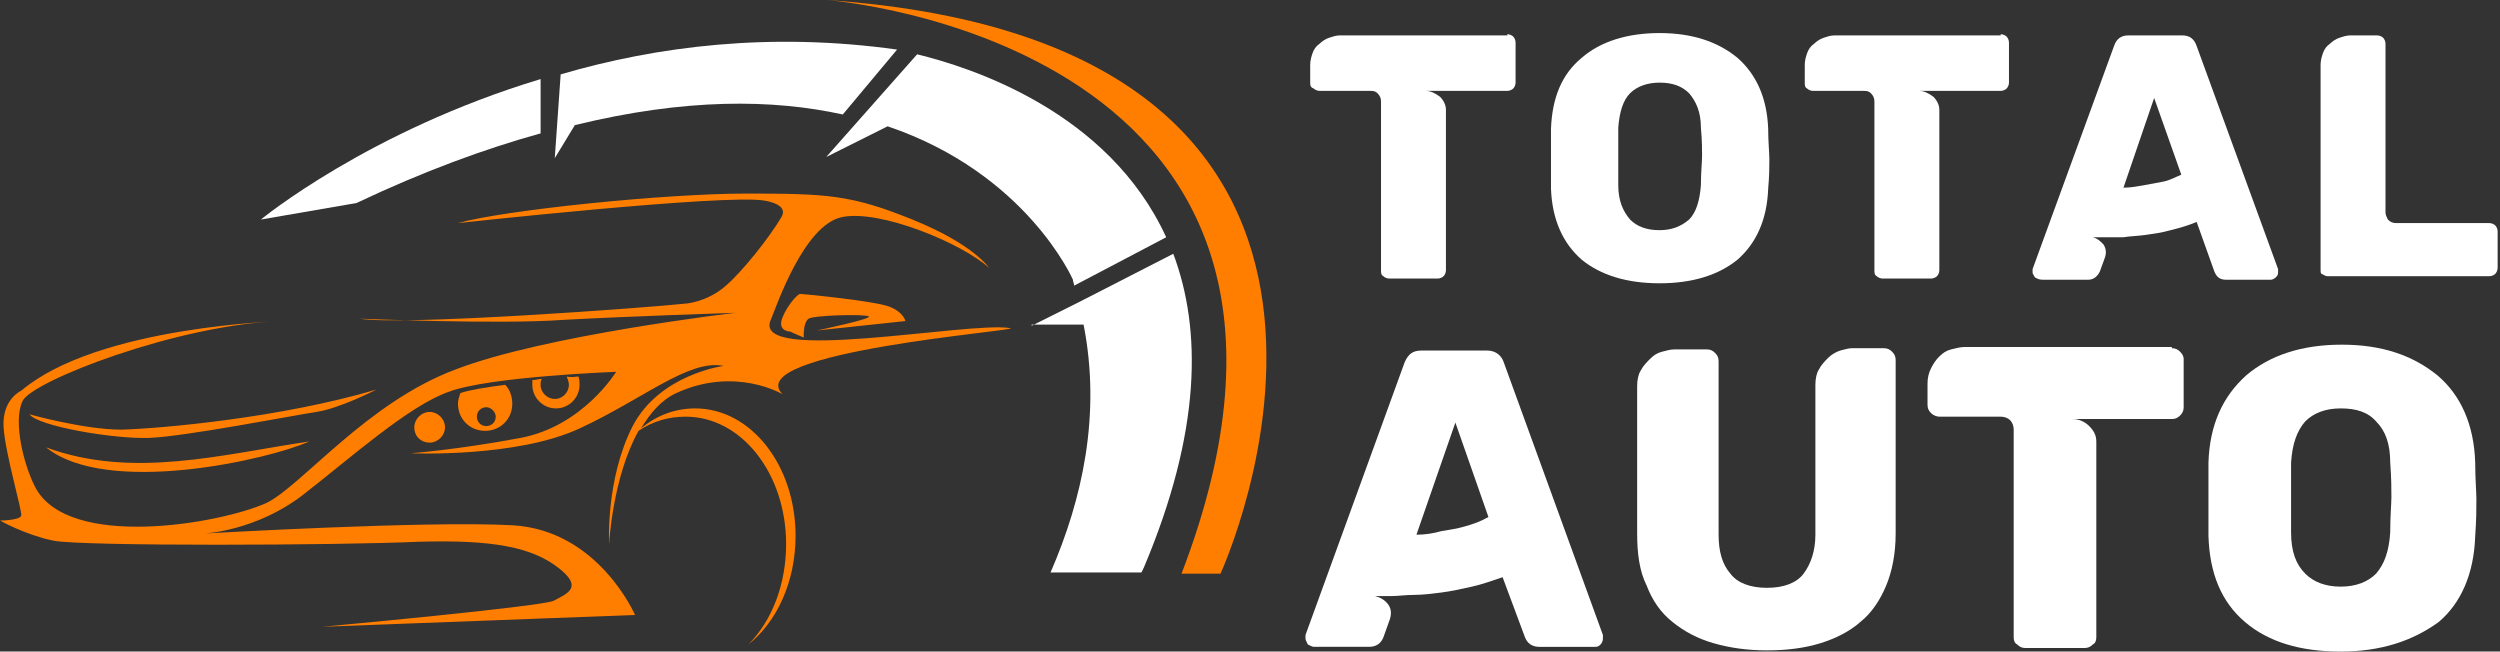
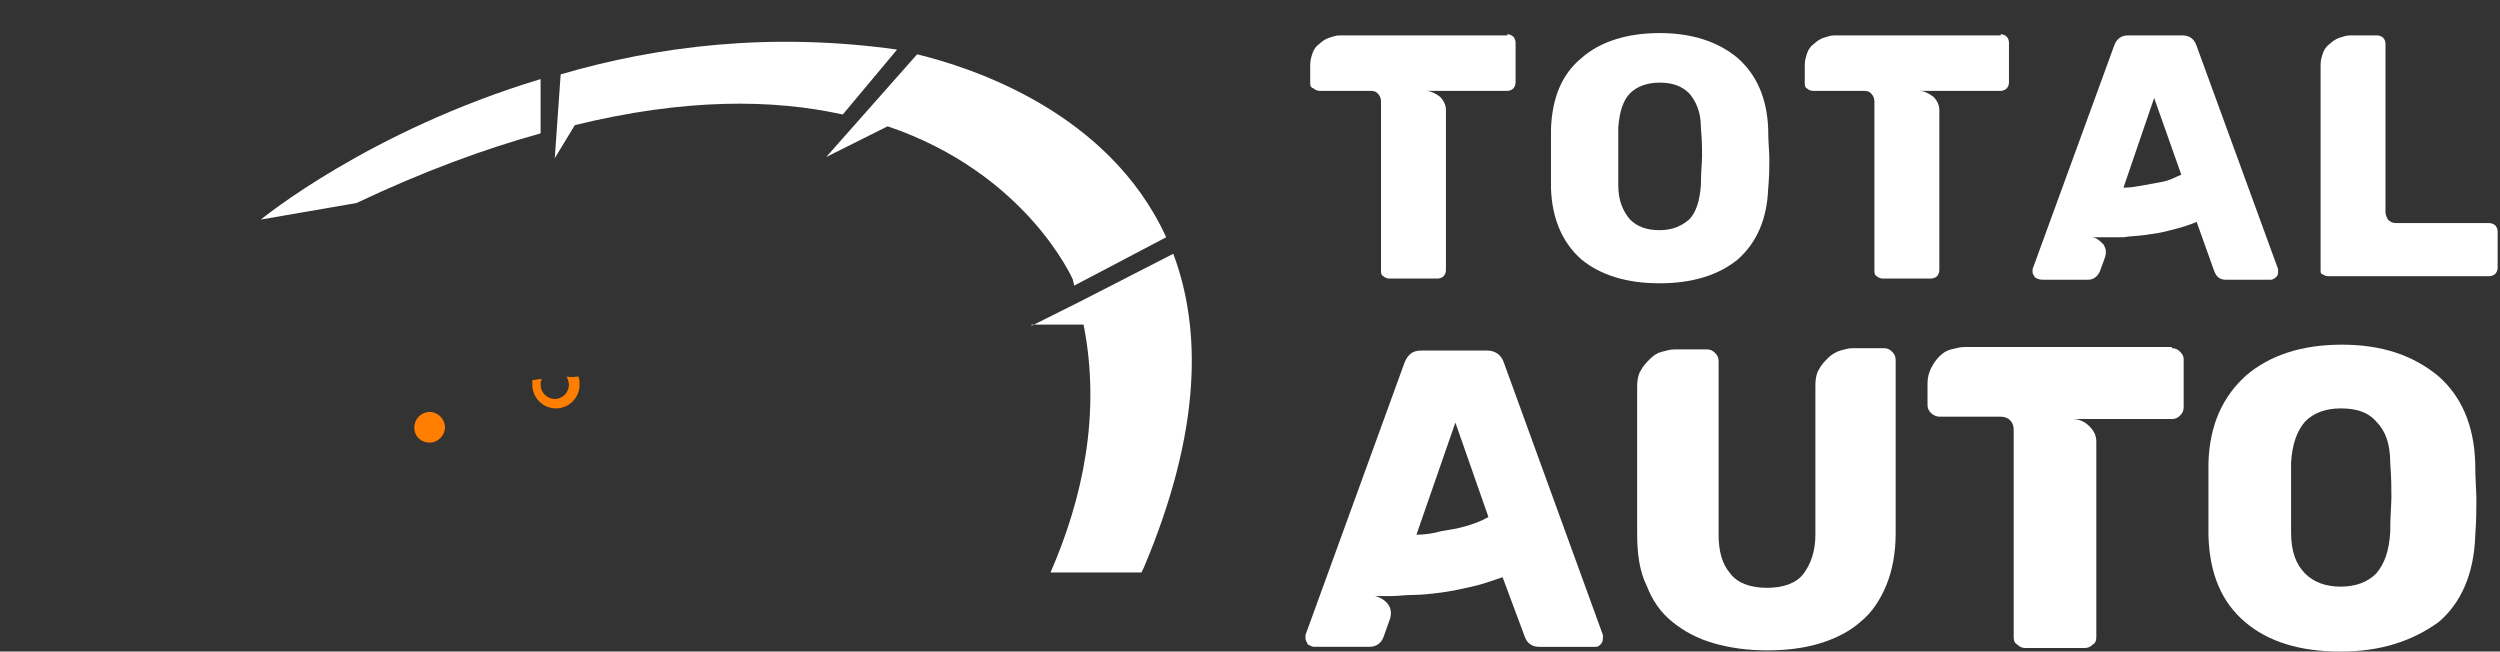
<svg xmlns="http://www.w3.org/2000/svg" version="1.1" id="Layer_1" x="0px" y="0px" width="211.8px" height="55.2px" viewBox="0 0 211.8 55.2" style="enable-background:new 0 0 211.8 55.2;" xml:space="preserve">
  <rect x="0" y="0" width="211.8" height="55.2" fill="#333333" stroke="none" />
  <style type="text/css">
	.st0{fill:#FFFFFF;}
	.st1{fill-rule:evenodd;clip-rule:evenodd;fill:#FF7E00;}
	.st2{fill:#FF7E00;}
</style>
  <g>
    <path class="st0" d="M127.7,2.9c0.2,0,0.4,0.1,0.5,0.2c0.1,0.1,0.2,0.3,0.2,0.5V7c0,0.2-0.1,0.4-0.2,0.5c-0.1,0.1-0.3,0.2-0.5,0.2   h-6.9c0.4,0,0.8,0.2,1.2,0.5c0.3,0.3,0.5,0.7,0.5,1.1v13.6c0,0.2-0.1,0.4-0.2,0.5c-0.1,0.1-0.3,0.2-0.5,0.2h-4.1   c-0.2,0-0.4-0.1-0.5-0.2c-0.2-0.1-0.2-0.3-0.2-0.5V8.6c0-0.3-0.1-0.5-0.3-0.7c-0.2-0.2-0.4-0.2-0.6-0.2h-4.3   c-0.2,0-0.4-0.1-0.5-0.2C111,7.4,111,7.2,111,7V5.5c0-0.4,0.1-0.7,0.2-1c0.1-0.3,0.3-0.6,0.6-0.8c0.2-0.2,0.5-0.4,0.8-0.5   c0.3-0.1,0.6-0.2,0.9-0.2H127.7z" />
    <path class="st0" d="M140.6,24c-2.8,0-5-0.7-6.6-2c-1.6-1.4-2.5-3.4-2.6-6c0-0.6,0-1.4,0-2.5c0-1.1,0-2,0-2.6   c0.1-2.6,0.9-4.6,2.6-6c1.6-1.4,3.9-2.1,6.6-2.1c2.7,0,4.9,0.7,6.6,2.1c1.6,1.4,2.5,3.4,2.6,6c0,1.1,0.1,2,0.1,2.6   c0,0.6,0,1.4-0.1,2.5c-0.1,2.6-1,4.6-2.6,6C145.6,23.3,143.4,24,140.6,24z M140.6,19.5c1,0,1.8-0.3,2.5-0.9c0.6-0.6,0.9-1.6,1-2.9   c0-1.1,0.1-2,0.1-2.5c0-0.5,0-1.3-0.1-2.4c0-1.3-0.4-2.2-1-2.9c-0.6-0.6-1.4-0.9-2.5-0.9c-1,0-1.9,0.3-2.5,0.9   c-0.6,0.6-0.9,1.6-1,2.9c0,0.6,0,1.4,0,2.4c0,1.1,0,1.9,0,2.5c0,1.3,0.4,2.2,1,2.9C138.7,19.2,139.5,19.5,140.6,19.5z" />
    <path class="st0" d="M169.5,2.9c0.2,0,0.4,0.1,0.5,0.2c0.1,0.1,0.2,0.3,0.2,0.5V7c0,0.2-0.1,0.4-0.2,0.5c-0.1,0.1-0.3,0.2-0.5,0.2   h-6.9c0.4,0,0.8,0.2,1.2,0.5c0.3,0.3,0.5,0.7,0.5,1.1v13.6c0,0.2-0.1,0.4-0.2,0.5c-0.1,0.1-0.3,0.2-0.5,0.2h-4.1   c-0.2,0-0.4-0.1-0.5-0.2c-0.2-0.1-0.2-0.3-0.2-0.5V8.6c0-0.3-0.1-0.5-0.3-0.7c-0.2-0.2-0.4-0.2-0.6-0.2h-4.3   c-0.2,0-0.4-0.1-0.5-0.2c-0.2-0.1-0.2-0.3-0.2-0.5V5.5c0-0.4,0.1-0.7,0.2-1c0.1-0.3,0.3-0.6,0.6-0.8c0.2-0.2,0.5-0.4,0.8-0.5   c0.3-0.1,0.6-0.2,0.9-0.2H169.5z" />
    <path class="st0" d="M172.4,23.5c-0.1-0.2-0.2-0.3-0.2-0.4c0-0.1,0-0.2,0-0.3l6.9-18.9c0.2-0.6,0.6-0.9,1.2-0.9h4.6   c0.6,0,1,0.3,1.2,0.9l6.9,18.9c0,0,0,0.1,0,0.3c0,0.2-0.1,0.3-0.2,0.4c-0.1,0.1-0.3,0.2-0.4,0.2h-3.8c-0.5,0-0.8-0.2-1-0.7   l-1.5-4.2c-0.7,0.3-1.4,0.5-2.2,0.7c-0.7,0.2-1.4,0.3-2.1,0.4c-0.7,0.1-1.3,0.1-1.9,0.2c-0.6,0-1.1,0-1.5,0c-0.3,0-0.5,0-0.7,0   c-0.2,0-0.3,0-0.4,0c0.4,0.1,0.6,0.3,0.9,0.6c0.2,0.3,0.3,0.7,0.1,1.2l-0.4,1.1c-0.2,0.4-0.5,0.7-1,0.7h-3.8   C172.7,23.7,172.6,23.6,172.4,23.5z M179.9,15.9c0.6,0,1.1-0.1,1.7-0.2c0.5-0.1,1.1-0.2,1.6-0.3c0.6-0.1,1.1-0.4,1.6-0.6l-2.3-6.5   L179.9,15.9z" />
    <path class="st0" d="M196.6,22.8V5.5c0-0.4,0.1-0.7,0.2-1c0.1-0.3,0.3-0.6,0.6-0.8c0.2-0.2,0.5-0.4,0.8-0.5   c0.3-0.1,0.6-0.2,0.9-0.2h2.3c0.2,0,0.4,0.1,0.5,0.2c0.1,0.1,0.2,0.3,0.2,0.5V18c0,0.2,0.1,0.4,0.2,0.6c0.2,0.2,0.4,0.3,0.7,0.3   h7.9c0.2,0,0.4,0.1,0.5,0.2c0.1,0.1,0.2,0.3,0.2,0.5v3.1c0,0.2-0.1,0.4-0.2,0.5c-0.1,0.1-0.3,0.2-0.5,0.2h-13.7   c-0.2,0-0.3-0.1-0.5-0.2C196.6,23.2,196.6,23,196.6,22.8z" />
    <path class="st0" d="M110.8,54.6c-0.1-0.2-0.2-0.4-0.2-0.5c0-0.2,0-0.3,0-0.3l8.4-23.1c0.3-0.7,0.7-1,1.4-1h5.6   c0.7,0,1.2,0.4,1.4,1l8.4,23.1c0,0,0,0.2,0,0.3c0,0.2-0.1,0.4-0.2,0.5c-0.2,0.2-0.3,0.2-0.5,0.2h-4.7c-0.6,0-1-0.3-1.2-0.8   l-1.9-5.1c-0.9,0.3-1.7,0.6-2.6,0.8c-0.9,0.2-1.8,0.4-2.6,0.5c-0.8,0.1-1.6,0.2-2.3,0.2c-0.7,0-1.4,0.1-1.9,0.1c-0.3,0-0.6,0-0.9,0   c-0.2,0-0.4,0-0.5,0c0.4,0.1,0.8,0.3,1.1,0.7c0.3,0.4,0.3,0.9,0.1,1.4l-0.5,1.4c-0.2,0.5-0.6,0.8-1.2,0.8h-4.7   C111.2,54.8,111,54.7,110.8,54.6z M120,45.3c0.7,0,1.4-0.1,2.1-0.3c0.6-0.1,1.3-0.2,2-0.4c0.7-0.2,1.3-0.4,2-0.8l-2.8-8L120,45.3z" />
    <path class="st0" d="M138.7,45.2V32.7c0-0.5,0.1-1,0.3-1.3c0.2-0.4,0.5-0.7,0.8-1c0.3-0.3,0.6-0.5,1-0.6c0.4-0.1,0.7-0.2,1.1-0.2   h2.7c0.3,0,0.5,0.1,0.7,0.3c0.2,0.2,0.3,0.4,0.3,0.7v14.7c0,1.4,0.3,2.5,1,3.3c0.6,0.8,1.7,1.2,3.1,1.2s2.5-0.4,3.1-1.2   c0.6-0.8,1-1.9,1-3.3V32.6c0-0.5,0.1-1,0.3-1.3c0.2-0.4,0.5-0.7,0.8-1c0.3-0.3,0.7-0.5,1-0.6c0.4-0.1,0.7-0.2,1-0.2h2.7   c0.3,0,0.5,0.1,0.7,0.3c0.2,0.2,0.3,0.4,0.3,0.7v14.7c0,1.7-0.3,3.2-0.8,4.4c-0.5,1.2-1.2,2.3-2.2,3.1c-0.9,0.8-2.1,1.4-3.4,1.8   c-1.3,0.4-2.8,0.6-4.5,0.6c-1.6,0-3.1-0.2-4.5-0.6c-1.4-0.4-2.5-1-3.5-1.8c-1-0.8-1.7-1.8-2.2-3.1   C138.9,48.4,138.7,46.9,138.7,45.2z" />
    <path class="st0" d="M184,29.5c0.3,0,0.5,0.1,0.7,0.3c0.2,0.2,0.3,0.4,0.3,0.6v4.1c0,0.3-0.1,0.5-0.3,0.7c-0.2,0.2-0.4,0.3-0.7,0.3   h-8.4c0.5,0,1,0.2,1.4,0.6c0.4,0.4,0.6,0.8,0.6,1.3v16.6c0,0.3-0.1,0.5-0.3,0.6c-0.2,0.2-0.4,0.3-0.7,0.3h-5   c-0.3,0-0.5-0.1-0.7-0.3c-0.2-0.1-0.3-0.3-0.3-0.6V36.4c0-0.3-0.1-0.6-0.3-0.8c-0.2-0.2-0.5-0.3-0.8-0.3h-5.2   c-0.2,0-0.5-0.1-0.7-0.3c-0.2-0.2-0.3-0.4-0.3-0.7v-1.8c0-0.5,0.1-0.9,0.3-1.3c0.2-0.4,0.4-0.7,0.7-1c0.3-0.3,0.6-0.5,1-0.6   c0.4-0.1,0.8-0.2,1.1-0.2H184z" />
    <path class="st0" d="M198.3,55.2c-3.4,0-6.1-0.8-8.1-2.5c-2-1.7-3-4.1-3.1-7.3c0-0.7,0-1.7,0-3.1c0-1.4,0-2.4,0-3.1   c0.1-3.2,1.2-5.6,3.2-7.4c2-1.7,4.7-2.6,8.1-2.6c3.4,0,6,0.9,8.1,2.6c2,1.7,3.1,4.2,3.2,7.4c0,1.4,0.1,2.4,0.1,3.1   c0,0.7,0,1.8-0.1,3.1c-0.1,3.2-1.2,5.7-3.1,7.3C204.4,54.3,201.7,55.2,198.3,55.2z M198.3,49.7c1.3,0,2.3-0.4,3-1.1   c0.7-0.8,1.1-1.9,1.2-3.5c0-1.4,0.1-2.4,0.1-3c0-0.6,0-1.6-0.1-2.9c0-1.6-0.4-2.7-1.2-3.5c-0.7-0.8-1.7-1.1-3-1.1   c-1.3,0-2.3,0.4-3,1.1c-0.7,0.8-1.1,1.9-1.2,3.5c0,0.7,0,1.7,0,2.9c0,1.3,0,2.3,0,3c0,1.6,0.4,2.7,1.2,3.5   C196,49.3,197,49.7,198.3,49.7z" />
  </g>
  <g>
    <g>
      <g>
-         <path class="st1" d="M62.3,26.5c0,0-16.2,1.9-23.7,4.8c-7.5,2.8-13,9.8-16,11.3C18.6,44.4,5.8,46.6,3,41.3     c-1-1.9-1.9-5.6-1.1-7.3c0.7-1.7,13.4-6.6,22.1-6.8c0,0-15.7,0.4-22.2,5.9c0,0-1.6,0.7-1.5,3c0.1,2.2,1.6,7.2,1.5,7.6     C1.6,44.1,0,44.1,0,44.1s2.1,1.2,4.5,1.7c2.4,0.5,24.4,0.4,30.9,0.1c6.5-0.2,9.7,0.5,11.9,2.2c2.2,1.7,0.7,2.2-0.4,2.8     c-1.1,0.5-19.6,2.2-19.6,2.2l26.5-1c0,0-3.1-7.2-10.4-7.6c-7.2-0.4-26.1,0.7-26.1,0.7s4.4-0.2,8.4-3.3c4-3.1,8.9-7.5,12.3-8.7     c3.4-1.3,14.2-1.7,14.2-1.7s-2.8,4.6-8.1,5.6c-5.3,1-9.3,1.3-9.3,1.3s8.9,0.4,14.3-2.1c5.4-2.5,9.3-5.9,12.2-5.3     c0,0-5.4,0.7-7.7,5.1c-2.3,4.5-2,10-2,10s0.3-5.7,2.5-9.6c1.2-0.8,2.5-1.2,4-1.2c4.7,0,8.5,4.8,8.5,10.8c0,3.4-1.2,6.5-3.2,8.5     c2.4-1.9,4-5.3,4-9.2c0-6-3.8-10.8-8.5-10.8c-1.7,0-3.3,0.6-4.6,1.7c0.8-1.3,1.7-2.4,3-3c5-2.3,9,0.1,9,0.1     c-3.6-3.6,20.4-5.4,19.3-5.6c-3.5-0.6-22,3.1-20.3-0.7c0.5-1.2,2.8-8,6-8.7c3.2-0.7,10.2,2.2,12.5,4.3c0,0-1.3-2-6.5-4.1     c-5.2-2.1-7.2-2.2-14.1-2.2c-6.9,0-20.5,1.4-24.4,2.5c0,0,22.8-2.5,26-1.9c1.6,0.3,1.7,0.9,1.4,1.4c-1,1.7-3.3,4.6-4.7,5.8     c-0.9,0.8-2,1.3-3.2,1.5c-3.7,0.4-24.3,1.9-27.8,1.3c0,0,11.8,0.5,17.2,0.1C53.1,26.8,62.3,26.5,62.3,26.5L62.3,26.5z M3.9,37.9     c7.3,2.7,14.9,0.6,22.3-0.5C22.9,38.9,9.1,42.1,3.9,37.9L3.9,37.9z M31.9,33c0,0-3.1,1.6-5.1,1.9c-2,0.3-11.2,2.1-14.2,2.2     c-3,0.1-9.4-1-10.1-2c0,0,4.6,1.3,7.8,1.3C13.7,36.3,23.8,35.4,31.9,33L31.9,33z M67,28.1c0,0-1,0-0.8-0.9     c0.2-0.9,1.3-2.3,1.6-2.3c0.2,0,6.4,0.6,7.6,1.1c1.2,0.5,1.3,1.2,1.3,1.2l-7.5,0.8c0,0,4.8-1,4.4-1.2c-0.4-0.2-4.6-0.1-5.1,0.2     c-0.5,0.4-0.4,1.6-0.4,1.6S66.9,28.1,67,28.1z" />
        <path class="st1" d="M36.4,37.5c0.7,0,1.3-0.6,1.3-1.3c0-0.7-0.6-1.3-1.3-1.3c-0.7,0-1.3,0.6-1.3,1.3     C35.1,37,35.7,37.5,36.4,37.5z" />
-         <path class="st1" d="M42.8,32.6c0.4,0.4,0.6,1,0.6,1.6c0,1.3-1,2.3-2.3,2.3c-1.3,0-2.3-1-2.3-2.3c0-0.3,0.1-0.6,0.2-0.9     C39.9,33,41.3,32.8,42.8,32.6L42.8,32.6z M41.2,34.5c-0.4,0-0.8,0.3-0.8,0.8c0,0.4,0.3,0.8,0.8,0.8c0.4,0,0.8-0.3,0.8-0.8     C42,34.9,41.6,34.5,41.2,34.5z" />
        <path class="st1" d="M49,31.9c0.1,0.2,0.1,0.5,0.1,0.7c0,1.1-0.9,2-2,2c-1.1,0-2-0.9-2-2c0-0.1,0-0.3,0-0.4     c0.3,0,0.5-0.1,0.8-0.1c-0.1,0.2-0.1,0.3-0.1,0.5c0,0.7,0.6,1.2,1.2,1.2c0.7,0,1.2-0.6,1.2-1.2c0-0.2-0.1-0.5-0.2-0.7     C48.5,32,48.7,31.9,49,31.9z" />
      </g>
      <g>
        <path class="st0" d="M71.4,9.7c-5.9-1.3-13.3-1.4-22.7,0.9l-1.7,2.8l0.5-7.1C55.7,3.9,65.3,2.7,76,4.2L71.4,9.7L71.4,9.7z" />
        <path class="st0" d="M22.1,18.6c0,0,9.1-7.5,23.7-11.9v4.6l0,0c-4.7,1.3-9.9,3.2-15.6,5.9L22.1,18.6z" />
        <path class="st0" d="M87.4,27.6l4-2l0,0l0,0l8-4.1c2.4,6.4,2.4,15-2.5,26.6c0,0-0.1,0.2-0.2,0.4h-7.7c2.7-6.2,4.3-13.4,2.8-21     H87.4z" />
        <path class="st0" d="M70,13.3l7.7-8.7c4.5,1.1,16.2,4.8,21.1,15.5L91,24.2l0,0c0-0.2-0.1-0.3-0.1-0.5c0,0-3.9-9-15.7-13L70,13.3z     " />
-         <path class="st2" d="M70,0c0,0,47.4,3.5,30.1,48.6h3.3C103.4,48.6,124.1,3.7,70,0z" />
      </g>
    </g>
  </g>
</svg>